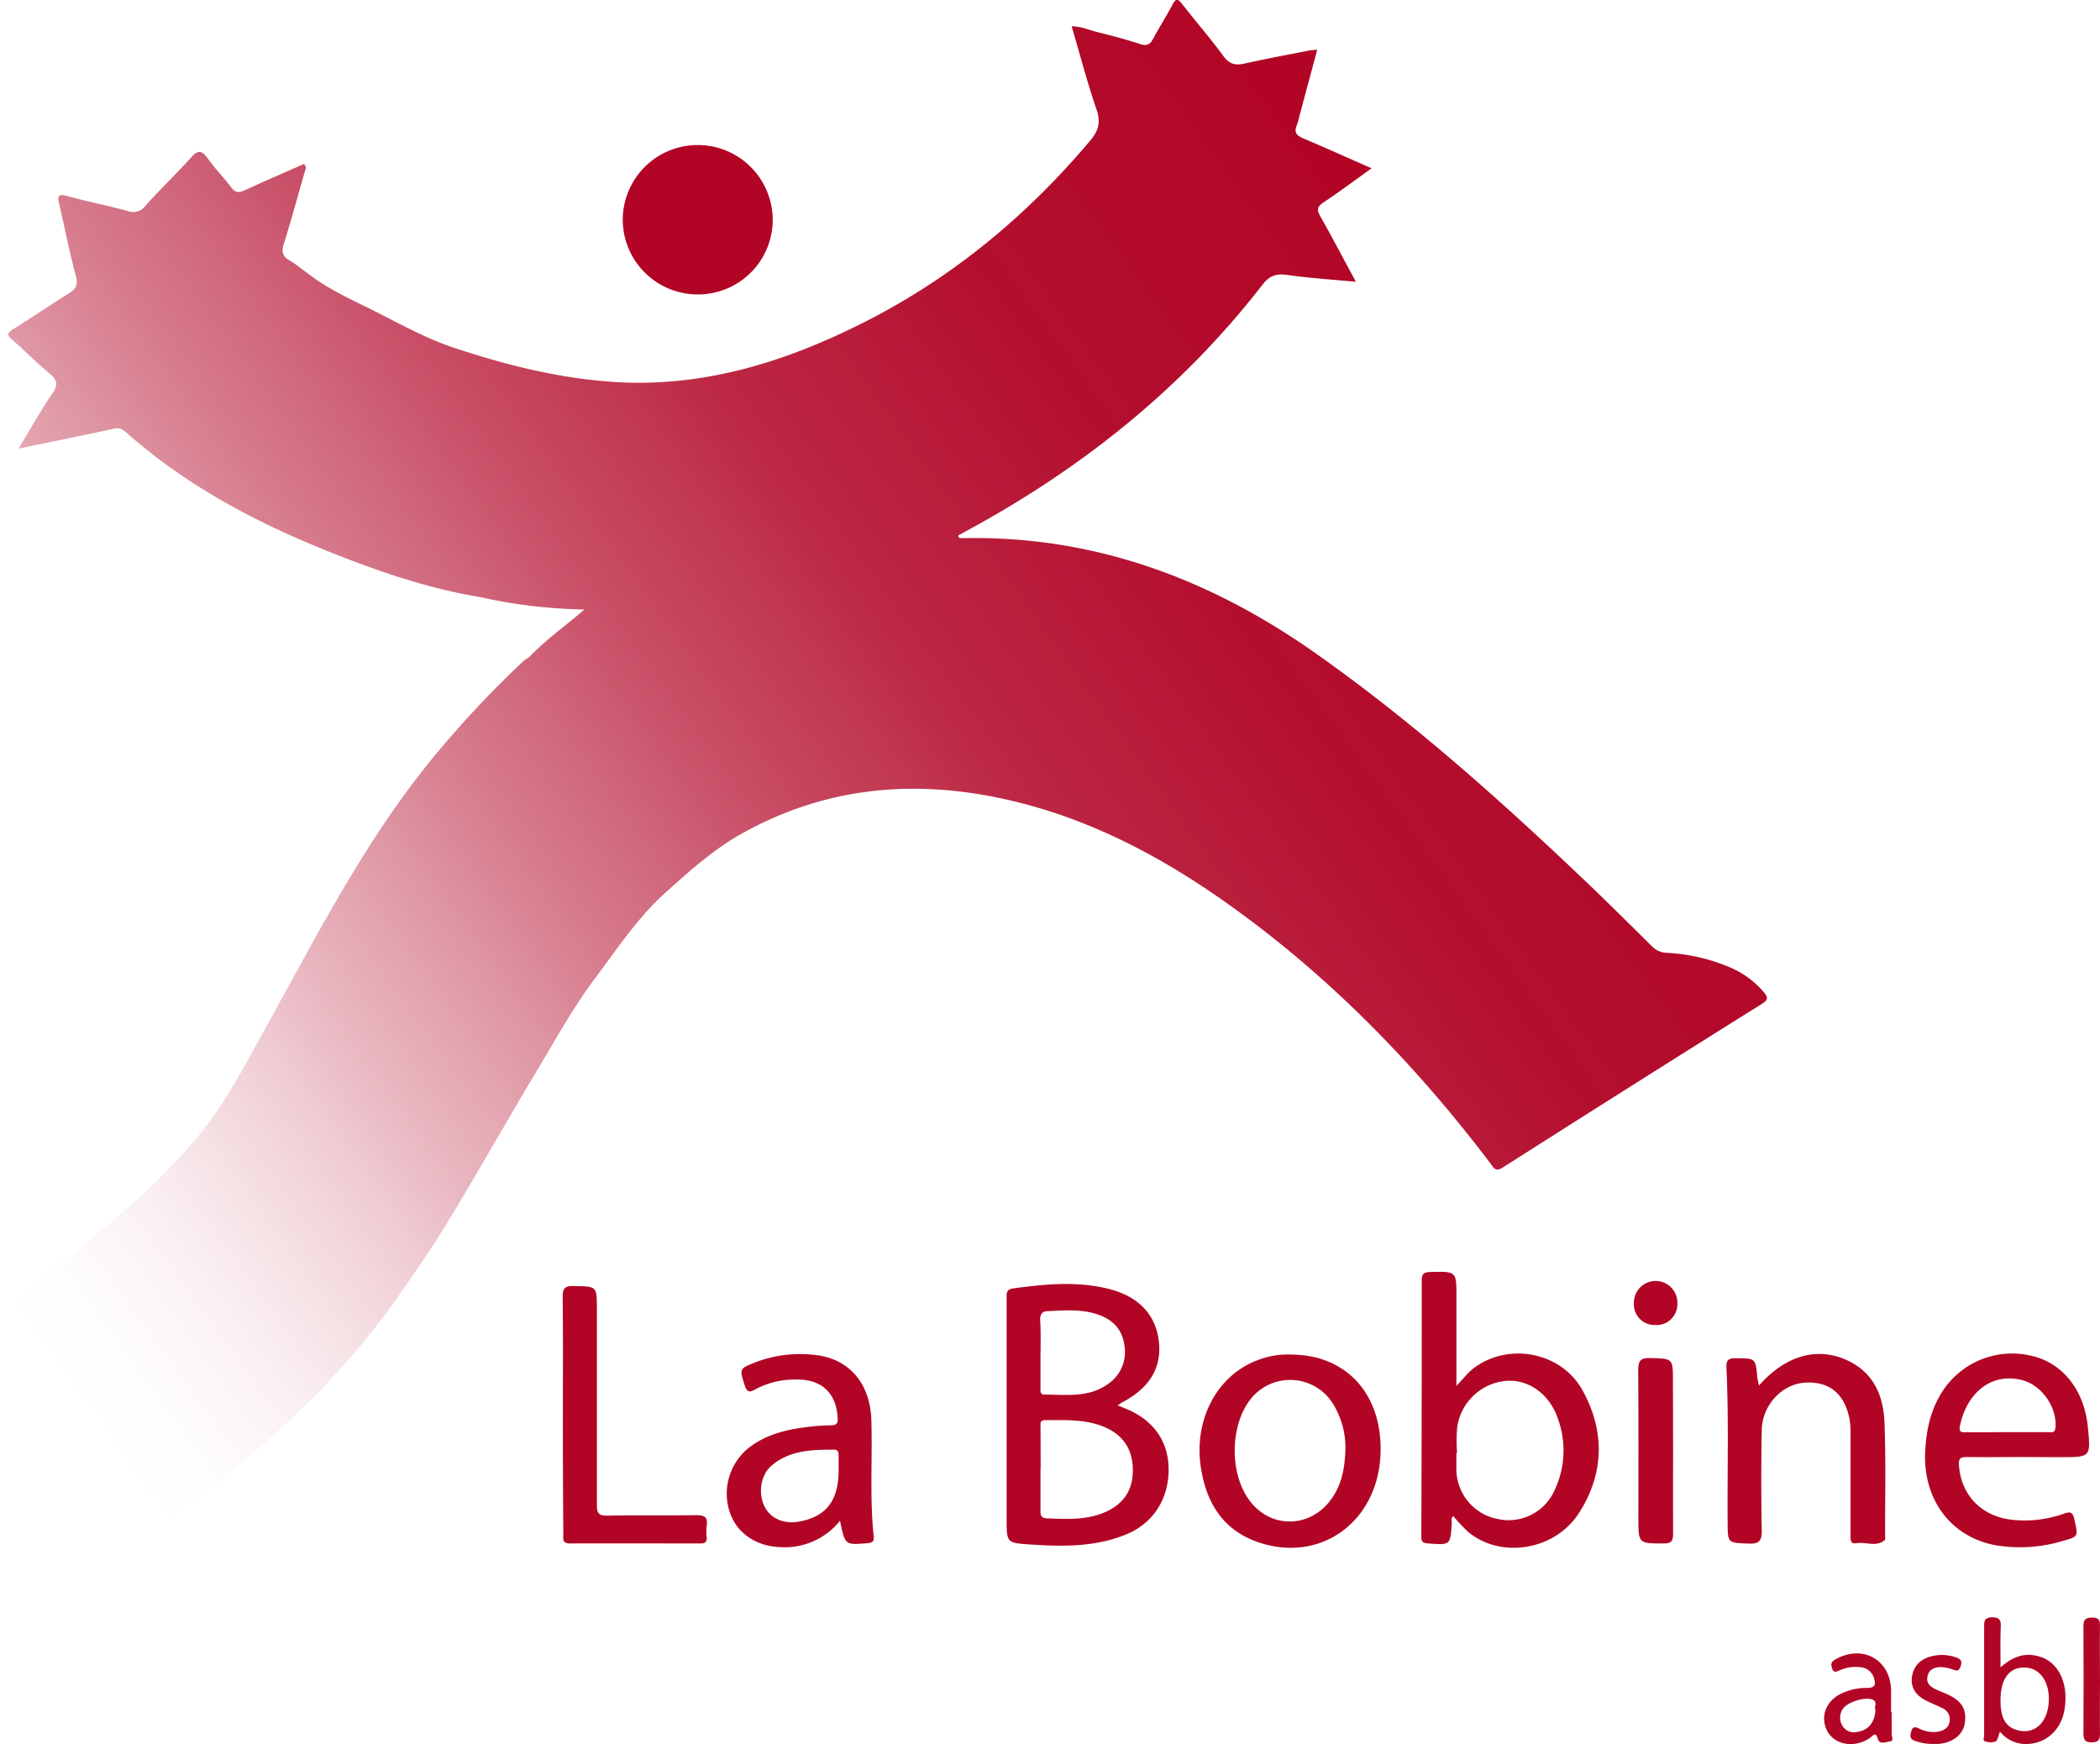
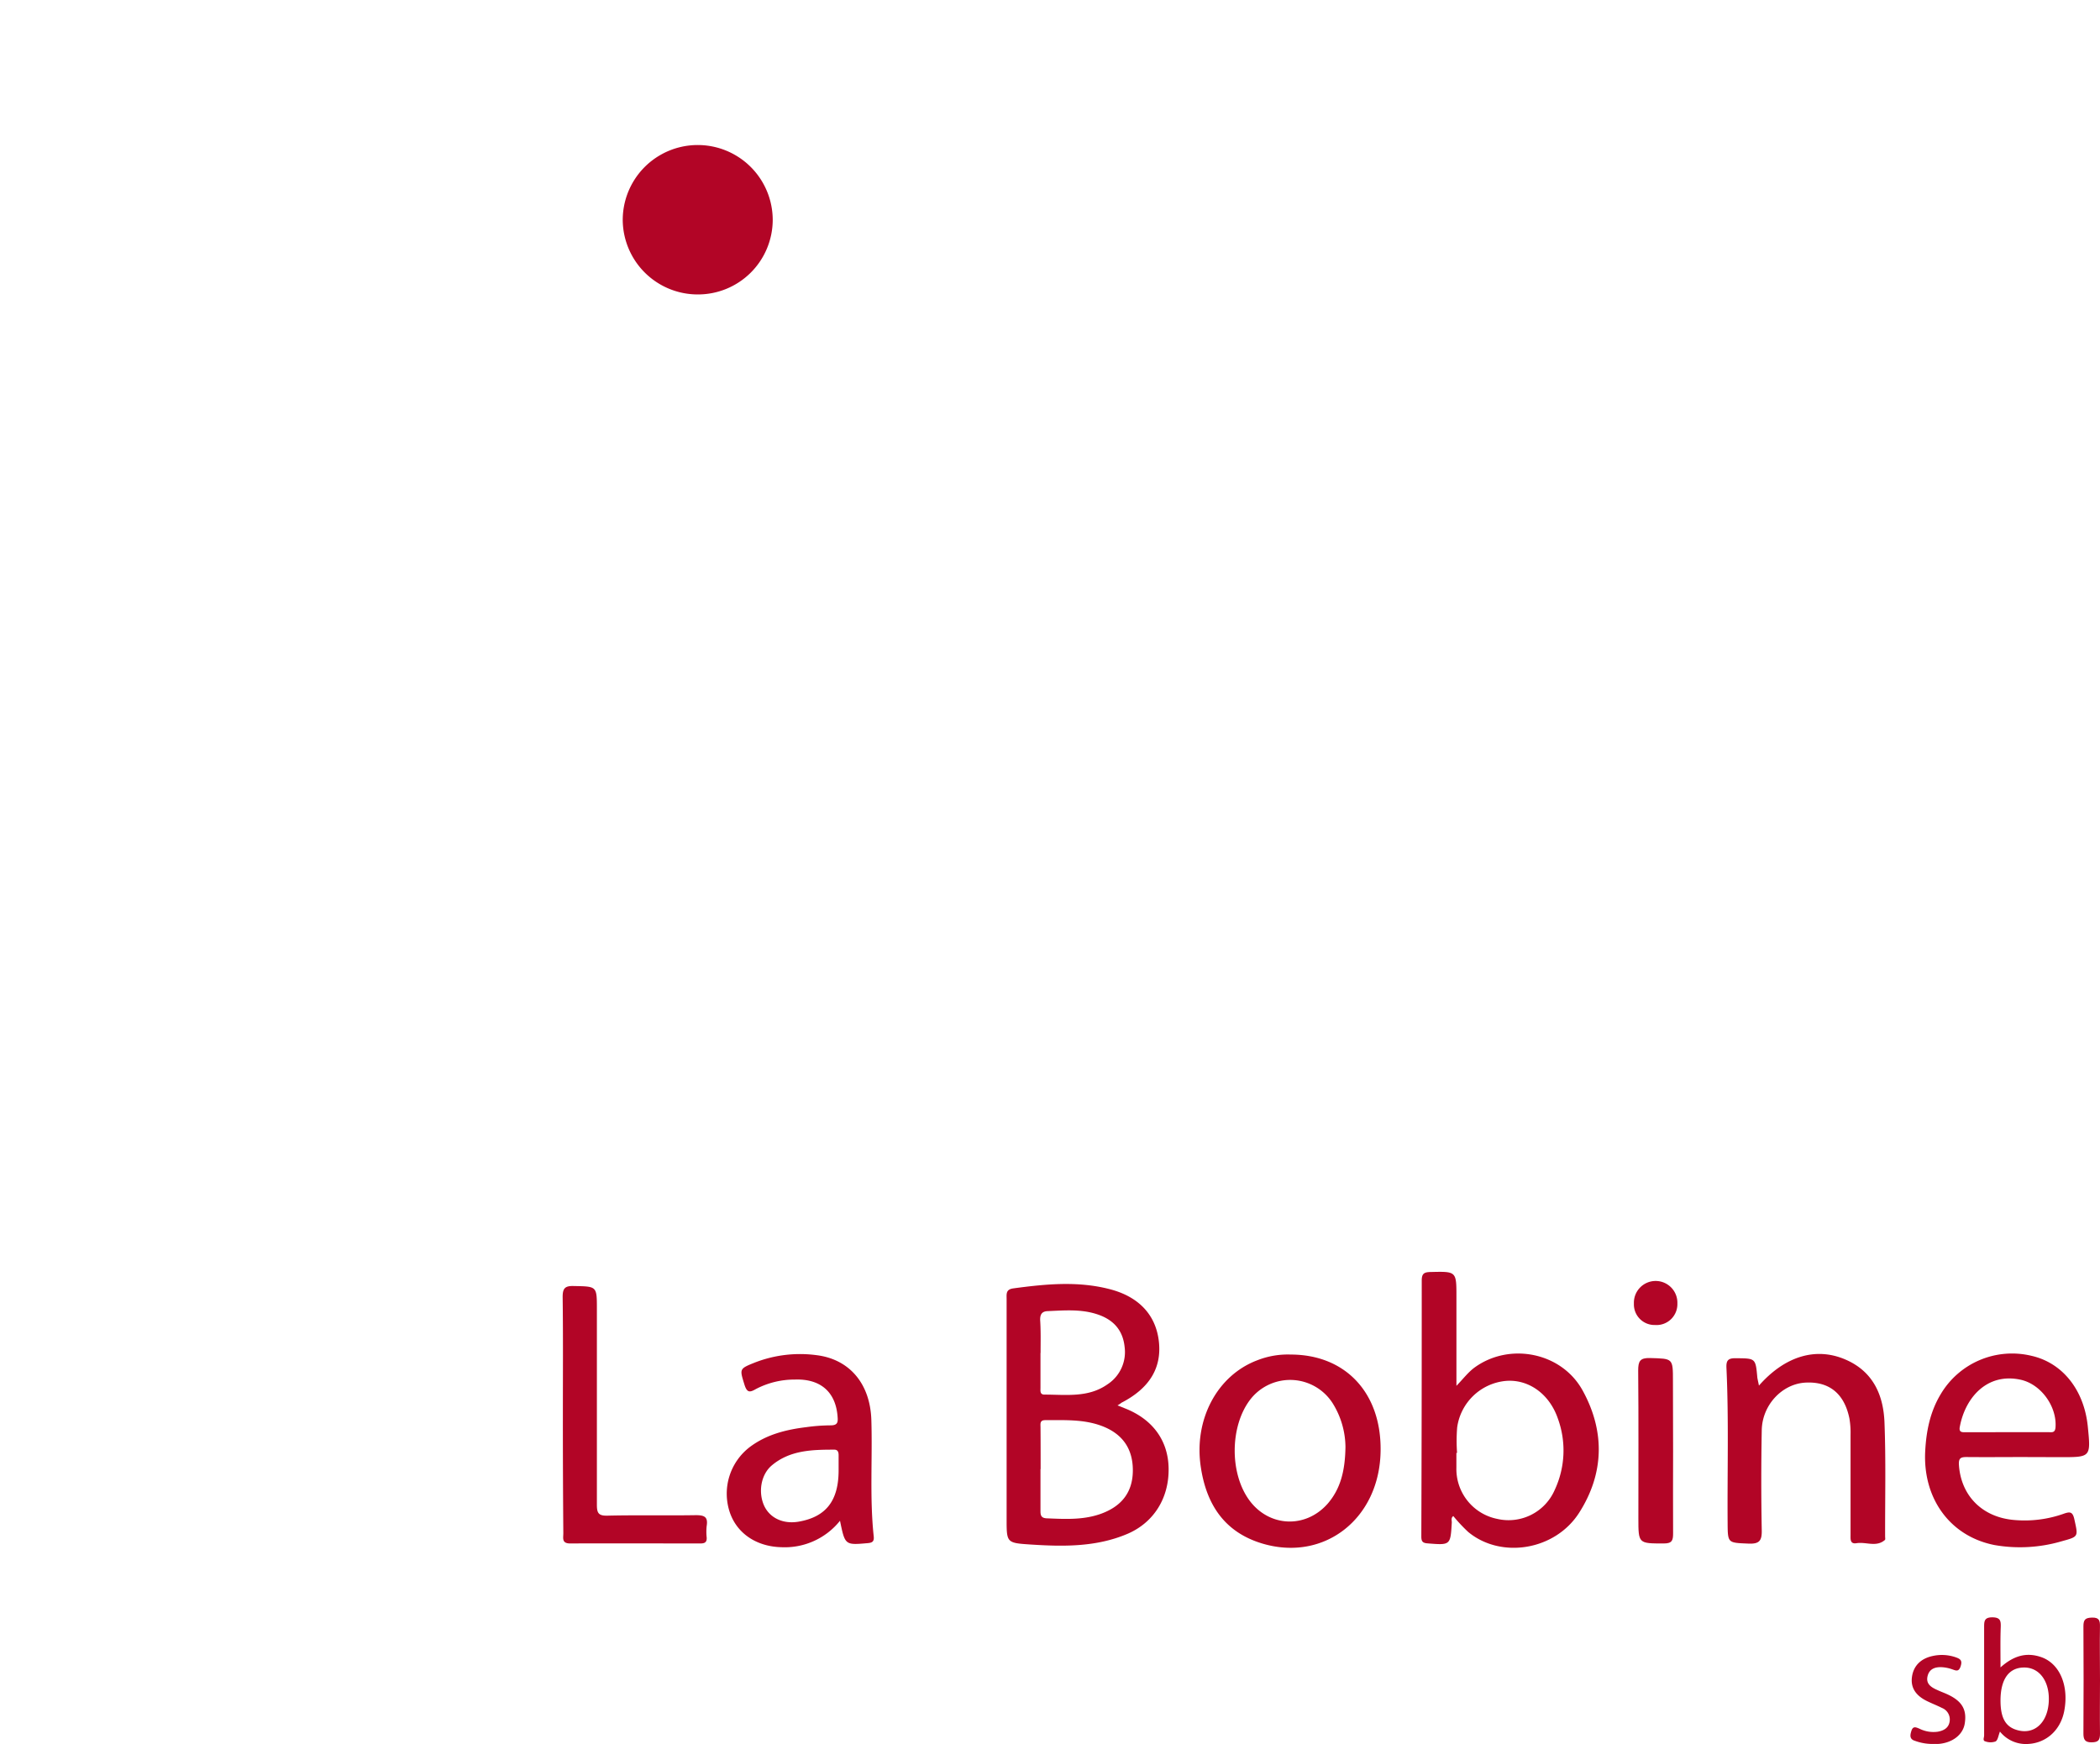
<svg xmlns="http://www.w3.org/2000/svg" id="Calque_1" data-name="Calque 1" viewBox="0 0 560 465.09">
  <defs>
    <style>.cls-1{fill:#b20526;}.cls-2{fill:url(#Dégradé_sans_nom_2);}</style>
    <linearGradient id="Dégradé_sans_nom_2" x1="-6.51" y1="340.38" x2="375.21" y2="64.15" gradientUnits="userSpaceOnUse">
      <stop offset="0" stop-color="#fff" stop-opacity="0" />
      <stop offset="0.04" stop-color="#f6e3e7" stop-opacity="0.11" />
      <stop offset="0.15" stop-color="#e4a9b4" stop-opacity="0.35" />
      <stop offset="0.26" stop-color="#d57688" stop-opacity="0.55" />
      <stop offset="0.38" stop-color="#c84d64" stop-opacity="0.71" />
      <stop offset="0.51" stop-color="#be2d49" stop-opacity="0.84" />
      <stop offset="0.64" stop-color="#b71735" stop-opacity="0.93" />
      <stop offset="0.8" stop-color="#b3092a" stop-opacity="0.98" />
      <stop offset="1" stop-color="#b20526" />
    </linearGradient>
  </defs>
  <title>logo-bobine</title>
  <path class="cls-1" d="M298,374.74l2.09.83c7.36,2.93,11.45,8.61,11.54,16,.11,7.88-3.95,14.45-11.07,17.46-8.34,3.52-17.14,3.37-25.94,2.79-6.19-.41-6.19-.51-6.19-6.78q0-29.32,0-58.64c0-1.33-.25-2.58,1.76-2.86,8.54-1.15,17.09-2,25.56.16,8,2,12.53,7,13.29,14.08s-2.61,12.46-10,16.26C298.85,374.2,298.6,374.39,298,374.74Zm-20.54,17c0,3.61,0,7.22,0,10.83,0,1.19-.05,2.21,1.67,2.28,4.74.19,9.47.47,14.08-1.08q8.81-3,8.88-11.58c.05-6-2.86-10.06-8.66-12.11-4.78-1.68-9.75-1.39-14.7-1.41-1.5,0-1.26,1-1.26,1.92C277.5,384.3,277.5,388,277.5,391.73Zm0-31h0c0,3.11,0,6.22,0,9.32,0,.8-.18,1.81,1.08,1.8,5.75,0,11.68.88,16.82-2.76a10.26,10.26,0,0,0,4.54-9.93c-.44-4.33-2.82-7.16-7-8.62-4.44-1.56-9-1.14-13.52-.95-1.57.06-2.06.92-2,2.45C277.57,355,277.49,357.89,277.49,360.78Z" transform="translate(0 0)" />
  <path class="cls-1" d="M387.54,404.24c-.7.55-.36,1.22-.4,1.78-.35,6-.34,6-6.44,5.51-1.38-.1-1.68-.56-1.68-1.86q.12-34.12.11-68.25c0-1.83.64-2.21,2.33-2.25,6.92-.16,6.92-.22,6.92,6.56v23.79c1.87-1.93,3.19-3.72,5-5,9.28-6.6,23-3.93,28.62,6.18,6,10.85,5.83,22.12-.88,32.64-6.45,10.12-20.93,12.38-29.64,5.11A45,45,0,0,1,387.54,404.24Zm1-16.84h-.17v4A13.56,13.56,0,0,0,399.26,405a13.41,13.41,0,0,0,15.32-7.7,24.82,24.82,0,0,0,.87-19c-2.27-6.67-7.91-10.64-14-10.08a14.45,14.45,0,0,0-12.87,12.37A44.18,44.18,0,0,0,388.55,387.4Z" transform="translate(0 0)" />
-   <path class="cls-2" d="M470.34,264.54a24.48,24.48,0,0,0-8.62-6.43,49.47,49.47,0,0,0-17.42-4.06,5.59,5.59,0,0,1-3.77-1.72c-6.55-6.47-13.09-13-19.77-19.3-22-20.87-44.69-41-69.49-58.53-28.44-20.15-59.65-31.82-94.94-31-.43,0-.8-.13-.77-.74l2.68-1.47c30.46-16.55,57-37.78,78.34-65.27,1.95-2.52,3.7-3.14,6.69-2.71,5.86.84,11.78,1.21,18.3,1.83-3.38-6.25-6.34-11.9-9.48-17.45-.94-1.66-.93-2.53.77-3.67,4.28-2.84,8.39-5.92,12.9-9.14-6.39-2.81-12.3-5.48-18.26-8-1.75-.74-2.5-1.62-1.68-3.49A17.11,17.11,0,0,0,346.5,31l4.76-17.74c-1.08.11-1.69.12-2.28.24-5.68,1.12-11.38,2.16-17,3.43-2.47.56-4.13.25-5.75-2-3.5-4.75-7.37-9.21-11-13.86-1.05-1.35-1.58-1.64-2.51.09-1.65,3.1-3.55,6.07-5.21,9.16-.81,1.5-1.61,2-3.41,1.45-3.72-1.23-7.52-2.25-11.33-3.17-2.23-.54-4.39-1.57-7-1.59,2.25,7.63,4.17,15,6.65,22.23,1.17,3.41.49,5.65-1.73,8.29-18,21.36-39.24,38.51-64.5,50.48C207.38,97,187.82,102.73,166.69,102,151,101.37,136,97.66,121.25,92.8c-7.51-2.48-14.46-6.37-21.51-9.92-6-3-12.2-5.74-17.56-9.9-1.67-1.19-3.25-2.54-5-3.55S75,67.16,75.65,65.11c2-6.3,3.71-12.68,5.52-19,.2-.72.79-1.49-.13-2.38-5.24,2.32-10.54,4.58-15.77,7-1.58.73-2.54.68-3.65-.8-2-2.65-4.31-5-6.25-7.7-1.47-2-2.43-2.44-4.32-.33-4,4.44-8.33,8.53-12.29,13A4.06,4.06,0,0,1,34,56.24c-5.38-1.44-10.86-2.53-16.23-4-2.4-.65-2.41.25-2,2.06,1.49,6.44,2.75,12.93,4.47,19.3.66,2.45-.08,3.53-2,4.71-5,3.11-9.87,6.43-14.87,9.55-1.52,1-1.5,1.51-.2,2.65,3.35,2.92,6.46,6.12,9.89,8.94,2.12,1.74,2.59,3,.89,5.5-3.15,4.58-5.85,9.48-9,14.67,8.81-1.82,17-3.48,25.17-5.25a3.29,3.29,0,0,1,3.33.76c16.36,14.57,35.43,24.54,55.64,32.51,12.65,5,25.51,9.36,39,11.58a137.39,137.39,0,0,0,27.76,3.3c-5.24,4.52-10.47,8.19-14.85,12.81a8.69,8.69,0,0,0-1.28.81A275.93,275.93,0,0,0,116.32,201c-18.55,22.23-31.52,47.93-45.46,73-5.51,9.94-10.68,20.11-18,28.94-8.3,10.06-18,18.66-28,27-7.46,6.21-15.12,12.17-23,17.8-1.95,1.39-2.48,2.44-1,4.8,4.66,7.27,9.13,14.68,13.32,22.24,6.69,12,13.19,24.17,20.94,35.61,1.41,2.08,1.79,1.35,3,.48,7.58-5.57,14.85-11.52,22.17-17.43a268.69,268.69,0,0,0,25-22.64,200.08,200.08,0,0,0,20.33-24.33c4.63-6.65,9.3-13.26,13.49-20.17,8.39-13.82,16.34-27.92,24.65-41.8,4.79-8,9.32-16.17,14.94-23.66,5.84-7.77,11.19-15.93,18.44-22.55,6.55-5.85,13-11.75,20.78-16.08,22.46-12.51,46.19-14.55,70.88-8.93,23.31,5.31,43.74,16.65,62.76,30.72,25.31,18.72,46.92,41.18,65.9,66.23.86,1.14,1.29,2.35,3.26,1.09q34.54-22,69.23-43.72C471.65,266.52,471.4,265.79,470.34,264.54Z" transform="translate(0 0)" />
  <path class="cls-1" d="M186.06,78.51a19.93,19.93,0,0,0,20-19.84,20,20,0,0,0-40,0A20,20,0,0,0,186.06,78.51Z" transform="translate(0 0)" />
  <path class="cls-1" d="M344.16,361.18c14.68,0,24.2,10.27,24,25.62-.19,18.09-15,29.75-31.62,24.75-9.94-3-14.78-10.3-16.3-20.21-2-12.71,4.3-24.63,15.11-28.66A22.17,22.17,0,0,1,344.16,361.18Zm14.63,24.61a22.38,22.38,0,0,0-3.36-11.54,13.44,13.44,0,0,0-22.13-.94c-5.3,7.06-5.41,19.43-.22,26.62S348,407.72,354,401C357.48,397,358.7,392.16,358.79,385.79Z" transform="translate(0 0)" />
  <path class="cls-1" d="M539.58,388.51c-5.07,0-10.13.05-15.2,0-1.58,0-2.1.35-2,2.09.54,8.21,6.21,14,14.81,14.7a31.12,31.12,0,0,0,13.12-1.67c1.7-.6,2.41-.57,2.86,1.52,1,4.57,1.17,4.57-3.23,5.77a39.49,39.49,0,0,1-18.1,1.05c-11.81-2.34-19.12-12.39-18.45-25.06.28-5.31,1.3-10.43,4.09-15.09a22.12,22.12,0,0,1,24.26-10.3c8.24,1.86,14,9.06,15,18.79.83,8.24.83,8.24-7.21,8.23Zm-4.43-6.63c3.72,0,7.43,0,11.15,0,.88,0,1.73.23,1.84-1.31.39-5.54-3.86-11.49-9.32-12.68-8.93-1.94-14.81,4.8-16.22,12.64-.27,1.51.78,1.36,1.7,1.36Z" transform="translate(0 0)" />
  <path class="cls-1" d="M224,405.5a18.86,18.86,0,0,1-15.61,7.05c-6.75-.16-12-3.76-13.85-9.52A15.65,15.65,0,0,1,200,385.8c4.45-3.32,9.64-4.61,15-5.26a48.74,48.74,0,0,1,6.49-.48c1.84,0,2-.79,1.87-2.28-.47-6.56-4.5-10.17-11.37-9.93a22.16,22.16,0,0,0-10.44,2.54c-1.58.91-2.32,1-3-1.09-1.32-4.32-1.48-4.3,2.77-6a33.3,33.3,0,0,1,16.47-1.95c8.75,1.1,14.27,7.61,14.57,17.28.32,10.33-.47,20.7.63,31,.14,1.33-.28,1.74-1.66,1.84C225.34,412,225.34,412,224,405.5ZM223.63,392c0-1.34,0-2.68,0-4,0-.81-.22-1.47-1.16-1.46-5.91,0-11.84.13-16.67,4.21-2.93,2.48-3.66,7.22-2,10.8,1.54,3.25,5.07,4.87,9.11,4.2C220.27,404.5,223.64,400.16,223.63,392Z" transform="translate(0 0)" />
  <path class="cls-1" d="M469.05,369.46c6.93-7.87,15.15-10.31,22.95-7,7.44,3.14,10.25,9.45,10.53,16.85.39,10.13.14,20.27.17,30.41,0,.3.1.76-.06.9-2.3,2-5,.45-7.56.86-1.78.29-1.6-1.11-1.6-2.25,0-8.89,0-17.79,0-26.68a22.21,22.21,0,0,0-.3-4.32c-1.38-6.77-5.54-10-12-9.55-6.07.48-11.25,6-11.38,12.67q-.25,13.34,0,26.68c.06,2.8-.64,3.68-3.52,3.56-5.56-.24-5.54-.07-5.58-5.52-.1-13.75.32-27.5-.31-41.25-.1-1.95.31-2.69,2.45-2.66,5.32.05,5.31-.06,5.78,5.15C468.71,367.9,468.87,368.49,469.05,369.46Z" transform="translate(0 0)" />
  <path class="cls-1" d="M150.1,376.84c0-10.35.08-20.7-.06-31,0-2.36.64-3,3-2.93,6.13.12,6.13,0,6.13,6.14,0,17.39,0,34.77,0,52.15,0,2.22.39,3,2.83,2.94,7.86-.19,15.73,0,23.59-.13,2.29,0,3.24.49,2.86,2.86a14,14,0,0,0,0,3.1c.07,1.23-.48,1.58-1.65,1.58-11.59,0-23.18-.05-34.77,0-2.27,0-1.81-1.45-1.81-2.71Q150.09,392.82,150.1,376.84Z" transform="translate(0 0)" />
  <path class="cls-1" d="M446.16,386.85c0,7.34-.05,14.67,0,22,0,1.86-.25,2.71-2.47,2.7-6.79,0-6.79.08-6.79-6.76,0-13.12.07-26.23-.05-39.35,0-2.48.47-3.4,3.16-3.33,6.11.18,6.11,0,6.11,6.14Z" transform="translate(0 0)" />
  <path class="cls-1" d="M533.47,444.6c3.57-3.2,7-4.07,10.83-2.75,5,1.72,7.45,7.68,6.16,14.39-1.06,5.5-5.38,9-10.69,8.78a8.85,8.85,0,0,1-6.45-3.31c-.43,1.06-.54,2.25-1.16,2.63a4,4,0,0,1-2.7,0c-.83-.19-.36-1-.36-1.59,0-9.6,0-19.21,0-28.82,0-1.59,0-2.69,2.19-2.68s2.29,1,2.24,2.63C533.4,437.2,533.47,440.5,533.47,444.6Zm0,8.82c0,4.6,1.31,7,4.4,7.88,4.44,1.32,8-1.73,8.44-7.17s-2.23-9.45-6.42-9.5S533.48,447.74,533.47,453.42Z" transform="translate(0 0)" />
-   <path class="cls-1" d="M504.43,456.47c0,2,.05,3.92,0,5.88,0,.71.71,1.92-.53,2-1,.1-2.66,1-3.17-.76s-1.1-1-1.87-.35a6.64,6.64,0,0,1-1,.66c-4.16,2.26-9,1.08-10.73-2.62-1.88-4.07.14-8.34,4.81-10.11a15.73,15.73,0,0,1,6.06-1.11c1.94,0,2.26-.87,1.75-2.53a4.1,4.1,0,0,0-3.87-3,10.17,10.17,0,0,0-5.44.91c-.89.42-1.56.55-1.89-.61-.27-.93-.41-1.61.74-2.28,7.29-4.25,14.92-.08,15,8.32,0,1.86,0,3.72,0,5.59Zm-4.31-.63c-.49-.66.77-2.06-.84-2.67-2-.77-6.68.67-7.86,2.51a4.15,4.15,0,0,0-.17,4.38,3.56,3.56,0,0,0,3.95,1.75C498.18,461.42,500,459.28,500.12,455.84Z" transform="translate(0 0)" />
  <path class="cls-1" d="M516,465a13.67,13.67,0,0,1-5.29-.8c-1.55-.45-1.37-1.52-1-2.69.43-1.37,1.27-.93,2.18-.55a8.38,8.38,0,0,0,4.82.79c1.6-.28,3-1,3.21-2.87a3.3,3.3,0,0,0-2.06-3.47c-1.38-.7-2.83-1.24-4.21-1.94-2.6-1.33-4.24-3.33-3.78-6.42s2.58-4.88,5.54-5.5a11.28,11.28,0,0,1,6.11.35c1.27.45,1.82.86,1.31,2.42s-1.28,1.11-2.27.78a10,10,0,0,0-2.4-.53c-1.89-.17-3.63.26-4.14,2.35s1,3,2.58,3.7c.93.44,1.91.78,2.84,1.22,3.82,1.8,5.12,4.1,4.47,7.84-.51,2.86-3.17,4.95-6.8,5.31A8.16,8.16,0,0,1,516,465Z" transform="translate(0 0)" />
  <path class="cls-1" d="M560,448c0,4.76-.07,9.53,0,14.29,0,1.73-.47,2.27-2.24,2.29s-2.19-.75-2.18-2.39q.09-14.3,0-28.58c0-1.78.55-2.25,2.29-2.29,1.93-.05,2.15.8,2.12,2.39C559.91,438.47,560,443.23,560,448Z" transform="translate(0 0)" />
  <path class="cls-1" d="M441.33,353.3a5.49,5.49,0,0,1-5.62-5.7,5.8,5.8,0,1,1,11.59,0A5.56,5.56,0,0,1,441.33,353.3Z" transform="translate(0 0)" />
</svg>